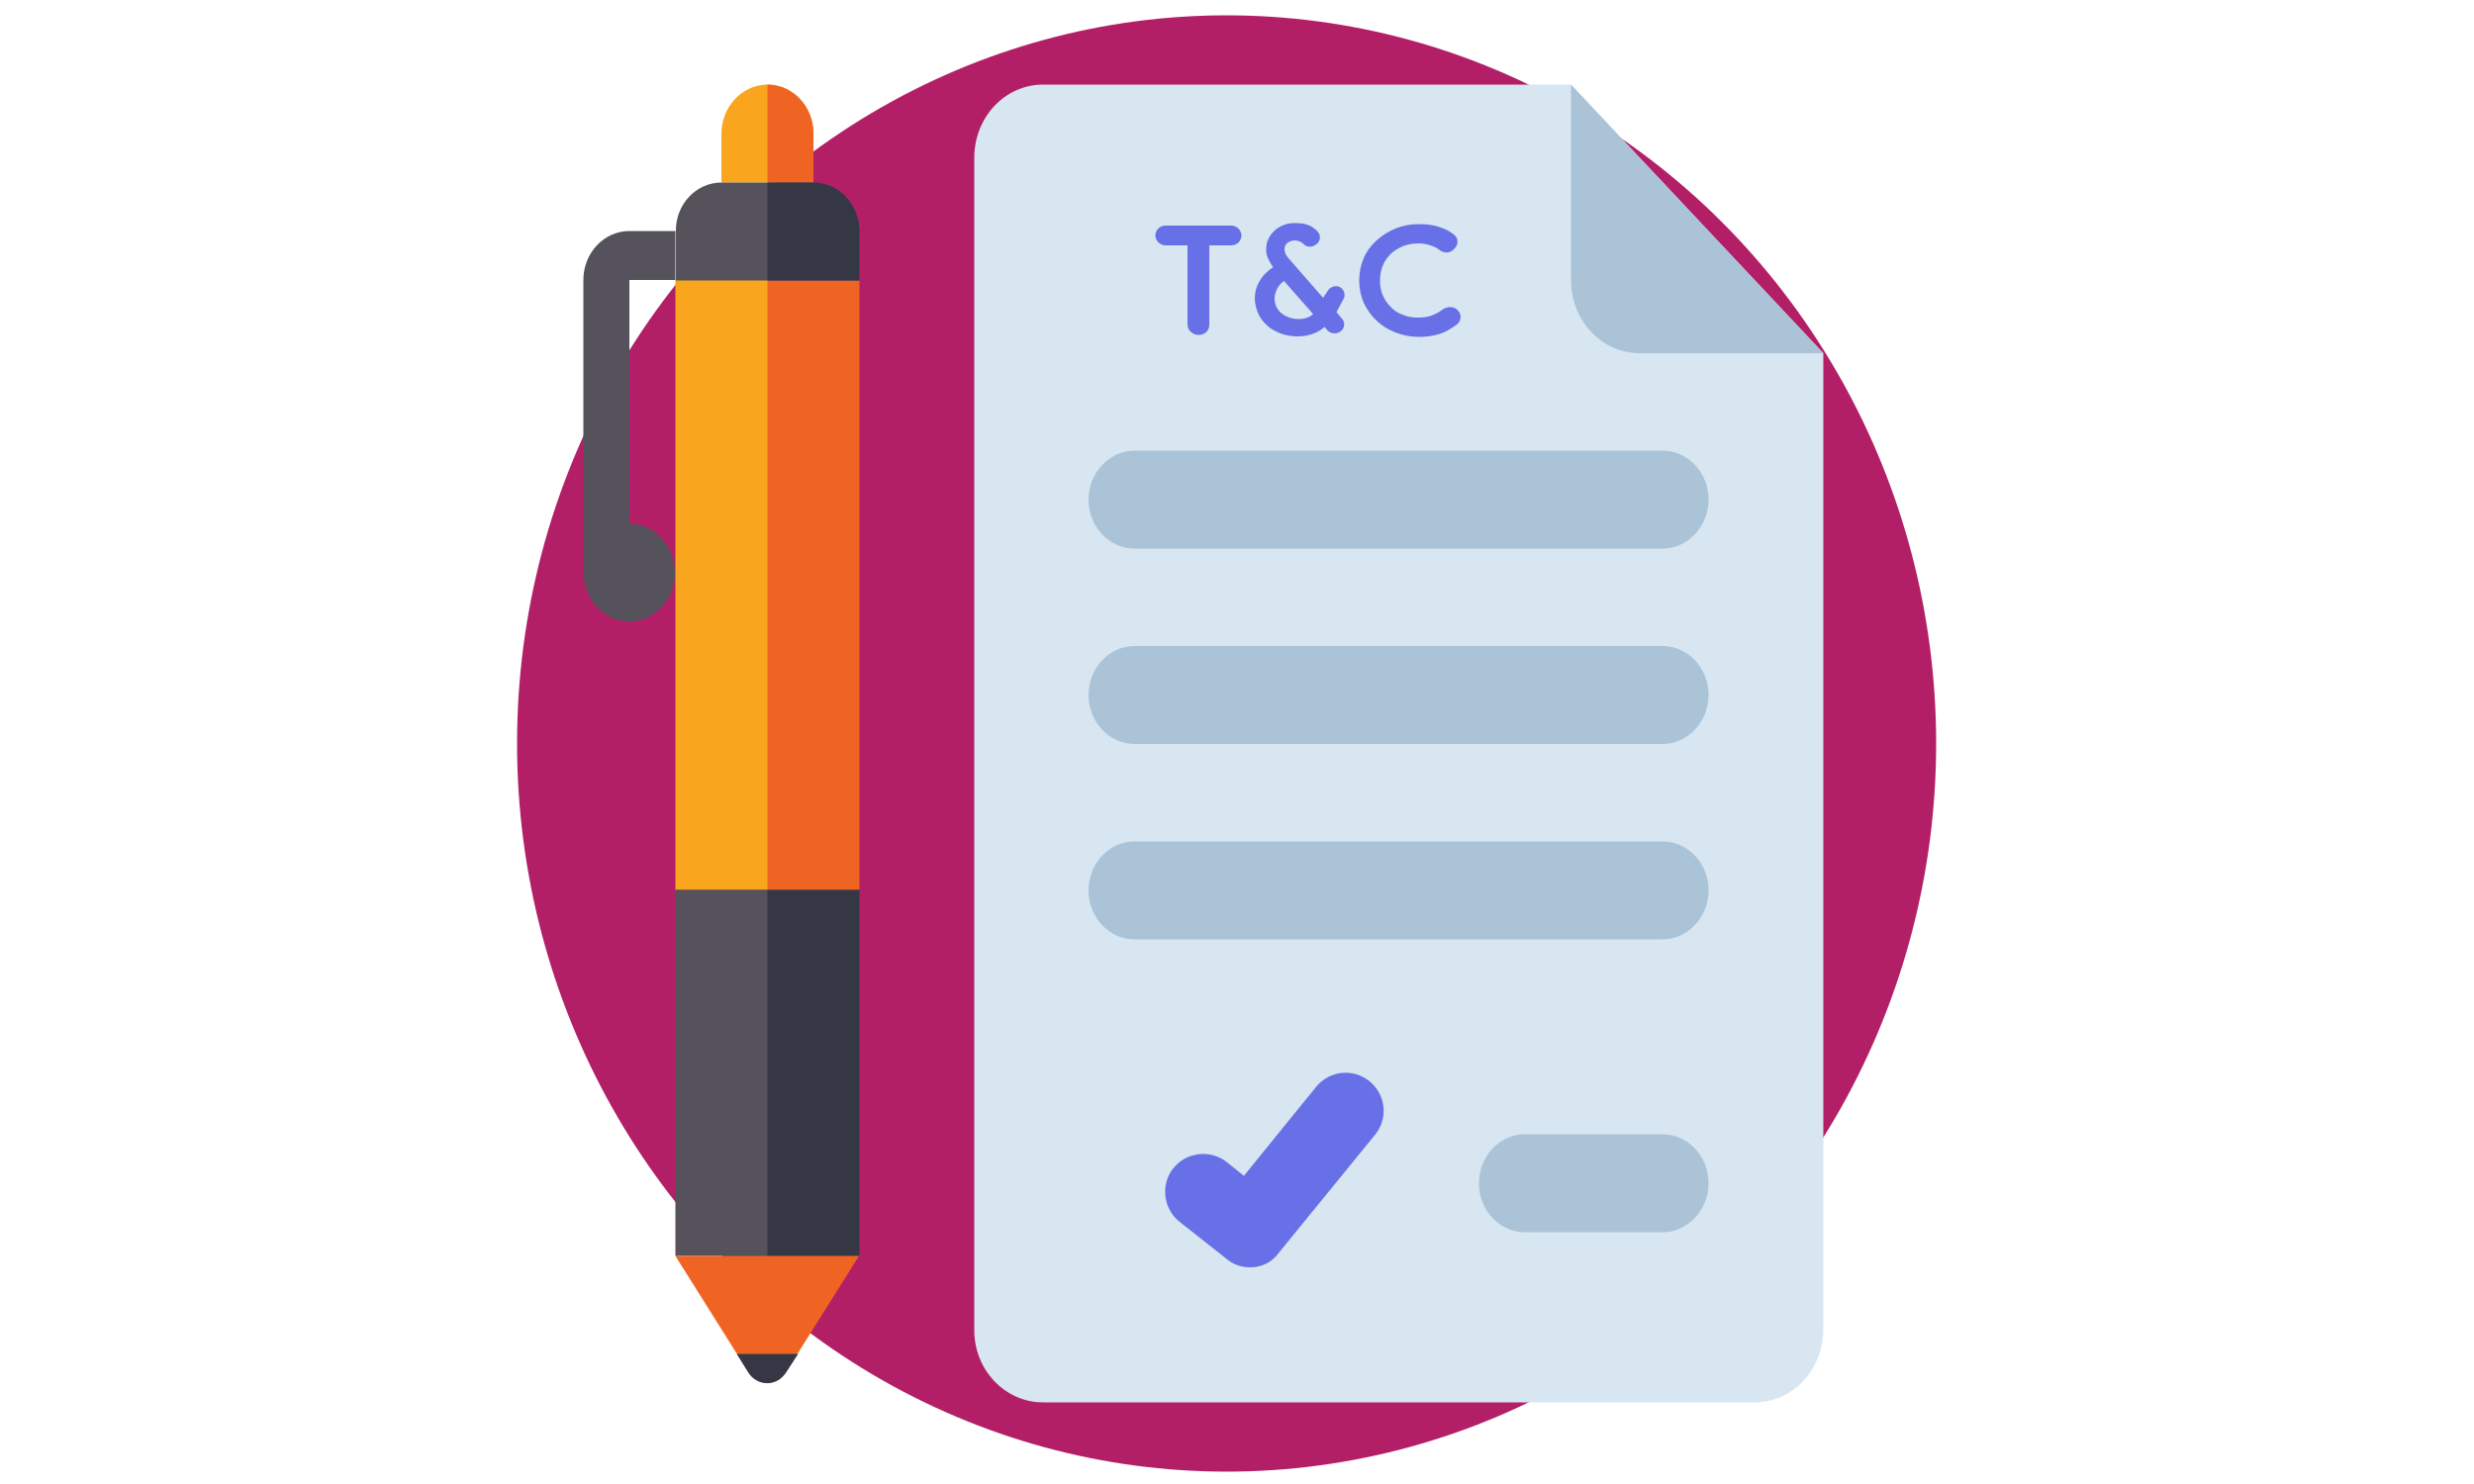
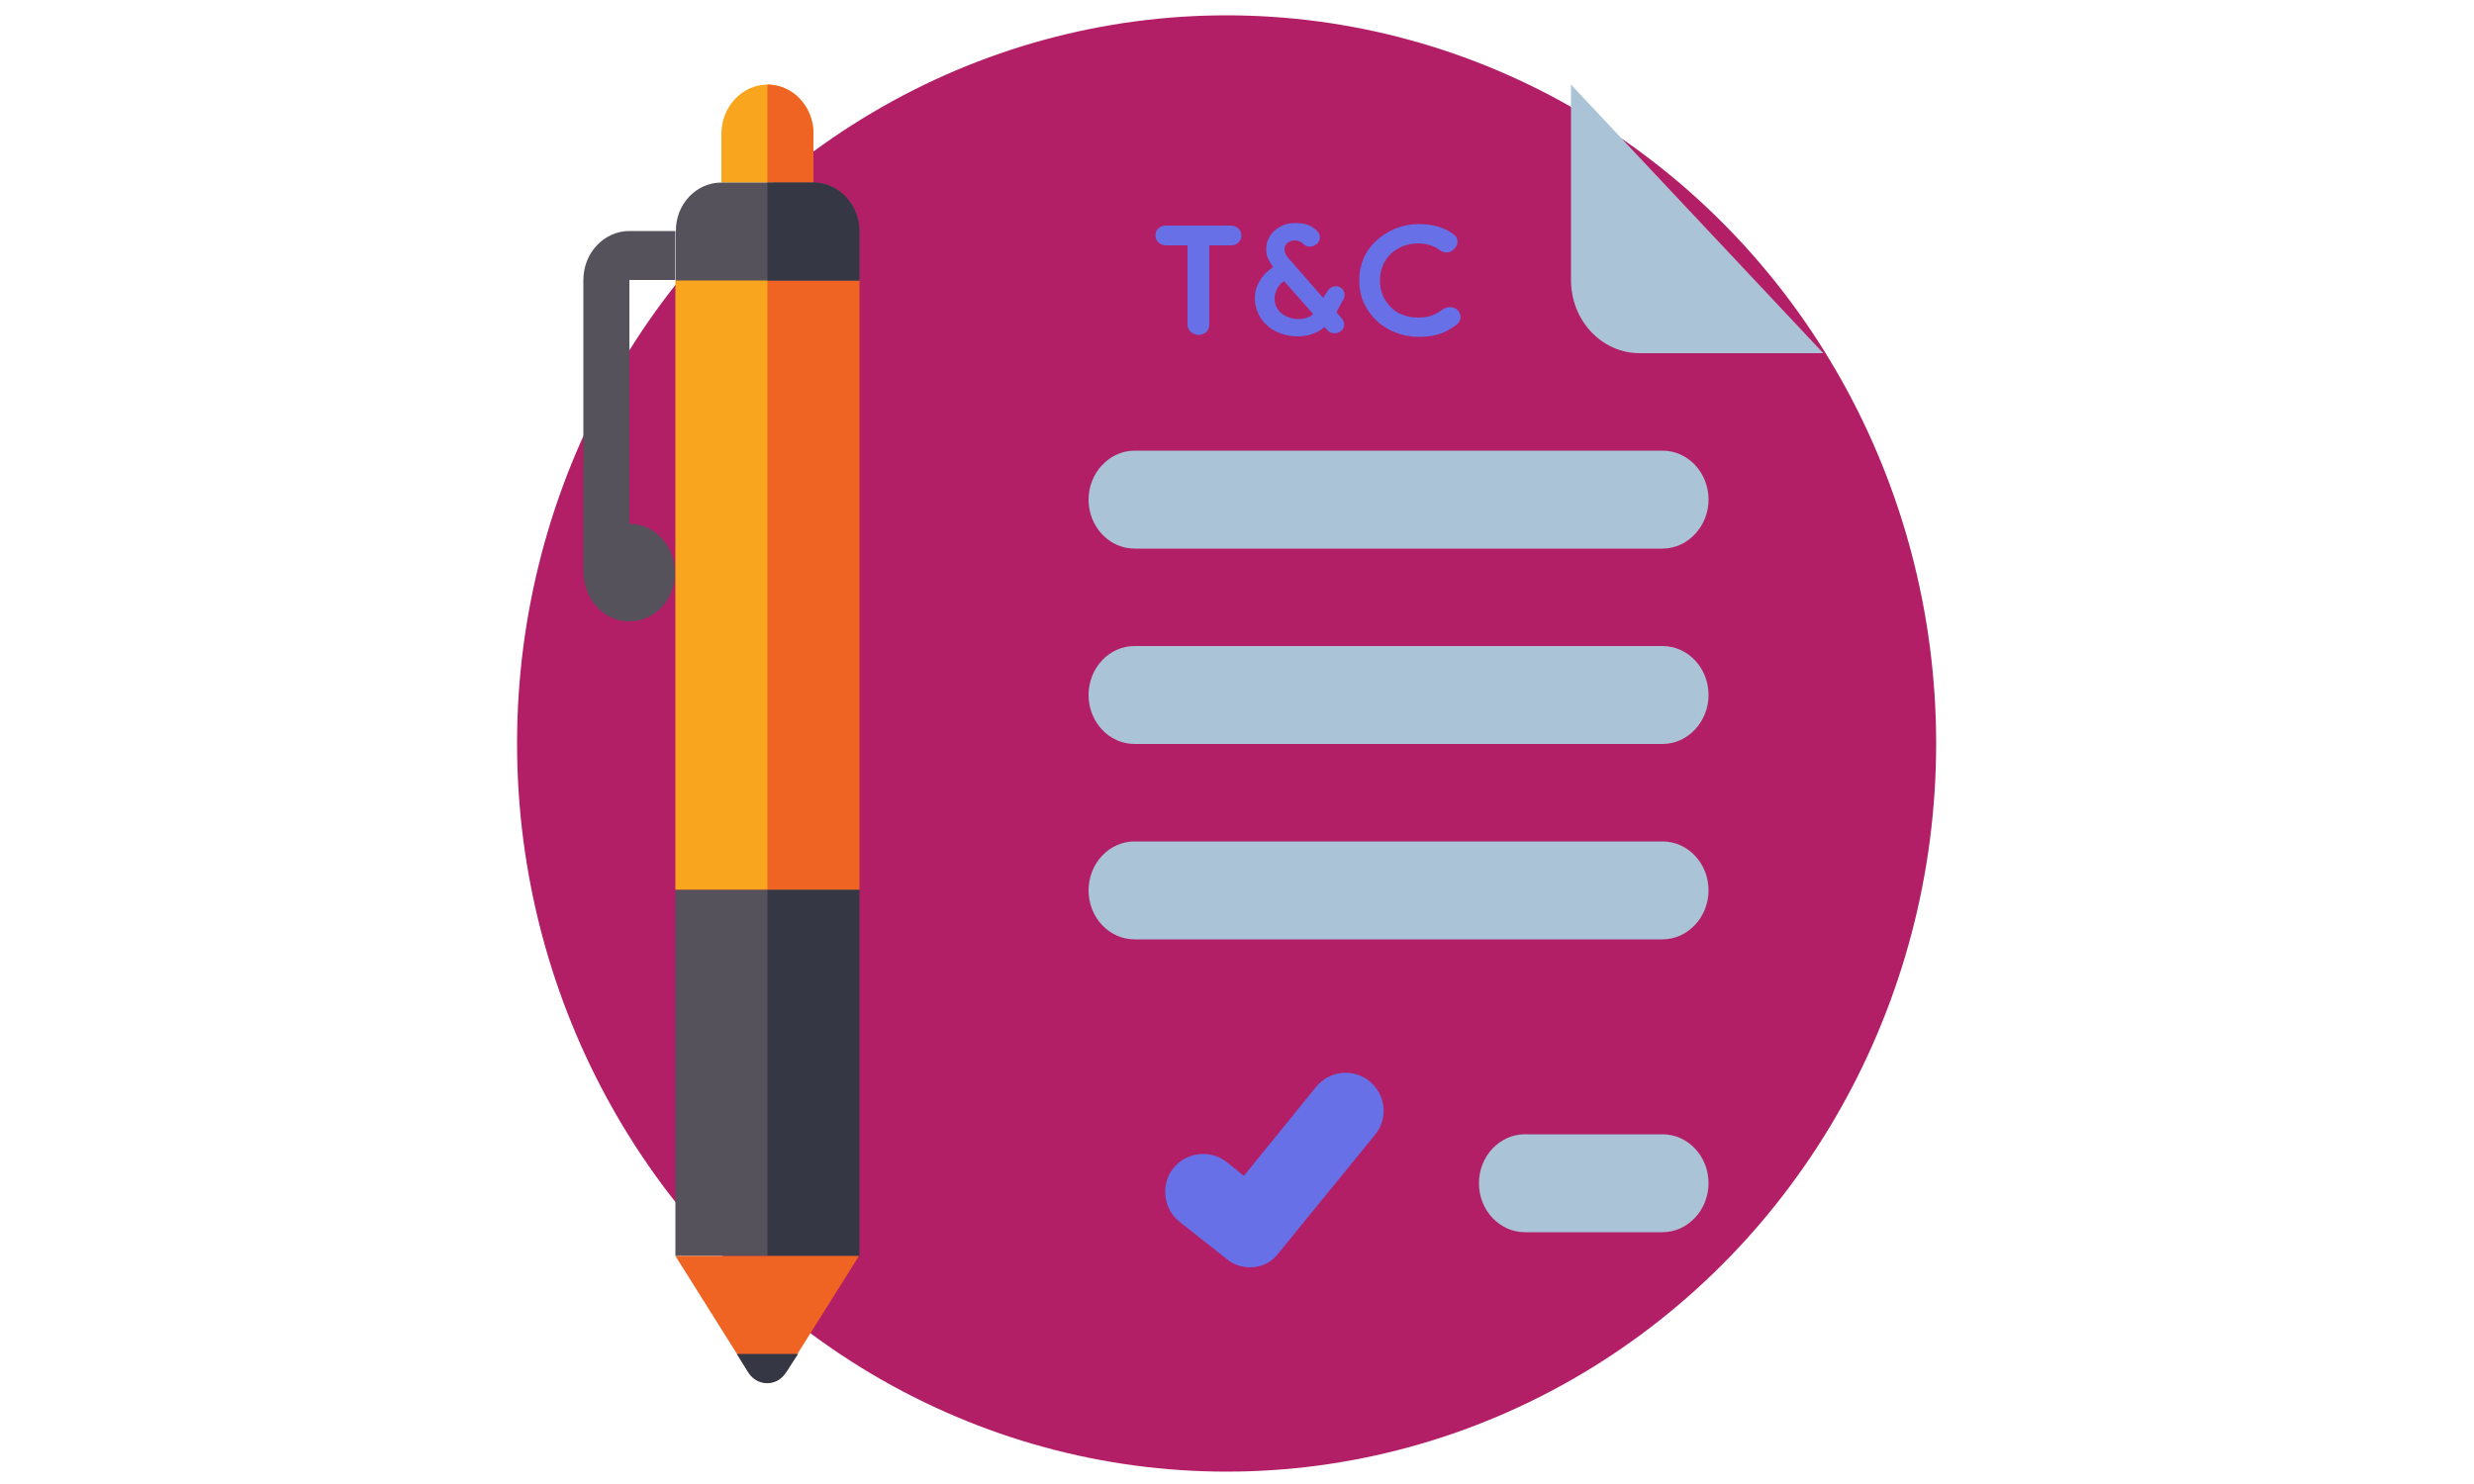
<svg xmlns="http://www.w3.org/2000/svg" version="1.1" x="0px" y="0px" viewBox="0 0 500 300" style="enable-background:new 0 0 500 300;" xml:space="preserve">
  <style type="text/css">
	.st0{display:none;}
	.st1{display:inline;fill:#69CDFF;}
	.st2{display:inline;fill:#445EA0;}
	.st3{display:inline;fill:#2E4C89;}
	.st4{display:inline;fill:#293D7C;}
	.st5{display:inline;fill:#1A2B63;}
	.st6{display:inline;fill:#FFFFFF;}
	.st7{display:inline;fill:#D9EAFC;}
	.st8{display:inline;fill:#C3DDF4;}
	.st9{display:inline;fill:#AEC1ED;}
	.st10{display:inline;fill:#3D366F;}
	.st11{display:inline;fill:#21C69B;}
	.st12{display:inline;}
	.st13{fill:#5DC1D8;}
	.st14{fill:#F7FAFA;}
	.st15{fill:#EDF0F0;}
	.st16{fill:#3D366F;}
	.st17{fill:#686380;}
	.st18{fill:#5F5A78;}
	.st19{fill:#FFFFFF;}
	.st20{fill:#EA611C;}
	.st21{fill:#FFCE00;}
	.st22{fill:#A260E5;}
	.st23{fill:#7A3EB5;}
	.st24{fill:#E9EDF5;}
	.st25{fill:#28ABFA;}
	.st26{fill:#14CFFF;}
	.st27{fill:#373E9F;}
	.st28{fill:#6241EA;}
	.st29{fill:#B21F66;}
	.st30{fill:#D7E6F0;}
	.st31{fill:#FAA51E;}
	.st32{fill:#F06423;}
	.st33{fill:#55525B;}
	.st34{fill:#353744;}
	.st35{fill:#AAC3D7;}
	.st36{fill:#6770E6;}
</style>
  <g id="Capa_1" class="st0">
    <ellipse class="st1" cx="247.9" cy="150.2" rx="143.4" ry="147.2" />
    <rect x="200.4" y="211.8" class="st2" width="46.1" height="24.8" />
    <rect x="200.4" y="211.8" class="st3" width="11.6" height="24.8" />
    <path class="st4" d="M277.1,236H166.3c-1.6,0-3,1.4-3,3.1v15.4c0,1.7,1.3,3.1,3,3.1h110.8V236L277.1,236z" />
    <path class="st5" d="M174.9,254.4v-15.4c0-1.7,1.3-3.1,3-3.1h-11.6c-1.6,0-3,1.4-3,3.1v15.4c0,1.7,1.3,3.1,3,3.1h11.6   C176.3,257.5,174.9,256.1,174.9,254.4z" />
    <path class="st4" d="M352.2,31.8H94.6c-1.6,0-3,1.4-3,3.1v174.5c0,1.7,1.3,3.1,3,3.1h182.5v-91.8c0-2.3,1.8-4.2,4.1-4.2h73.9V34.9   C355.1,33.2,353.8,31.8,352.2,31.8z" />
    <path class="st6" d="M104.8,181.8c0,1,0.8,1.8,1.8,1.8h170.6v-63c0-2.3,1.8-4.2,4.1-4.2H342V61.9H104.8V181.8z" />
    <path class="st7" d="M116.4,181.8V61.9h-11.6v119.9c0,1,0.8,1.8,1.8,1.8h11.6C117.2,183.6,116.4,182.8,116.4,181.8z" />
    <ellipse class="st2" cx="223.4" cy="198" rx="8.1" ry="8.3" />
    <path class="st8" d="M277.1,130.5h-31.3c-1,0-1.8,0.8-1.8,1.8v35.8c0,1,0.8,1.8,1.8,1.8h31.3V130.5z" />
    <path class="st9" d="M255.7,168.1v-35.8c0-1,0.8-1.8,1.8-1.8h-11.6c-1,0-1.8,0.8-1.8,1.8v35.8c0,1,0.8,1.8,1.8,1.8h11.6   C256.5,169.9,255.7,169.1,255.7,168.1z" />
    <path class="st8" d="M281.2,116.4h27.3V77.1c0-1.7-1.3-3-2.9-3H141.2c-1.6,0-2.9,1.4-2.9,3v40c0,1.7,1.3,3,2.9,3h135.9   C277.4,118,279.1,116.4,281.2,116.4z" />
    <path class="st9" d="M149.9,117.1v-40c0-1.7,1.3-3,2.9-3h-11.6c-1.6,0-2.9,1.4-2.9,3v40c0,1.7,1.3,3,2.9,3h11.6   C151.2,120.1,149.9,118.8,149.9,117.1z" />
    <path class="st10" d="M340.2,47.5H106.5c-1,0-1.8,0.8-1.8,1.8v13.2H342V49.3C342,48.3,341.2,47.5,340.2,47.5z" />
    <path class="st11" d="M118.2,47.5h-11.6c-1,0-1.8,0.8-1.8,1.8v13.2h11.6V49.3C116.4,48.3,117.2,47.5,118.2,47.5z" />
    <g class="st12">
      <path class="st13" d="M192,140h-49.3c-2.4,0-4.4-2-4.4-4.5s2-4.5,4.4-4.5H192c2.4,0,4.4,2,4.4,4.5S194.5,140,192,140z" />
      <path class="st13" d="M192,154.7h-49.3c-2.4,0-4.4-2-4.4-4.5c0-2.5,2-4.5,4.4-4.5H192c2.4,0,4.4,2,4.4,4.5    C196.4,152.7,194.5,154.7,192,154.7z" />
      <path class="st13" d="M192,169.4h-49.3c-2.4,0-4.4-2-4.4-4.5c0-2.5,2-4.5,4.4-4.5H192c2.4,0,4.4,2,4.4,4.5    C196.4,167.4,194.5,169.4,192,169.4z" />
      <path class="st13" d="M230.7,140h-25.4c-2.4,0-4.4-2-4.4-4.5s2-4.5,4.4-4.5h25.4c2.4,0,4.4,2,4.4,4.5S233.1,140,230.7,140z" />
      <path class="st13" d="M230.7,154.7h-25.4c-2.4,0-4.4-2-4.4-4.5c0-2.5,2-4.5,4.4-4.5h25.4c2.4,0,4.4,2,4.4,4.5    C235.1,152.7,233.1,154.7,230.7,154.7z" />
      <path class="st13" d="M230.7,169.4h-25.4c-2.4,0-4.4-2-4.4-4.5c0-2.5,2-4.5,4.4-4.5h25.4c2.4,0,4.4,2,4.4,4.5    C235.1,167.4,233.1,169.4,230.7,169.4z" />
    </g>
    <path class="st2" d="M386.7,115.8c2.6,0,4.7,2.2,4.7,4.8v145.3c0,2.6-2.1,4.8-4.7,4.8H281.2c-2.6,0-4.7-2.2-4.7-4.8V120.6   c0-2.6,2.1-4.8,4.7-4.8L386.7,115.8L386.7,115.8z" />
    <path class="st6" d="M289.2,251.8c-1.6,0-2.9-1.4-2.9-3V128.1c0-1.7,1.3-3,2.9-3h89.4c1.6,0,2.9,1.4,2.9,3v120.7c0,1.7-1.3,3-2.9,3   H289.2z" />
    <path class="st7" d="M297.9,248.8V128.1c0-1.7,1.3-3,2.9-3h-11.6c-1.6,0-2.9,1.4-2.9,3v120.7c0,1.7,1.3,3,2.9,3h11.6   C299.2,251.8,297.9,250.5,297.9,248.8z" />
    <path class="st2" d="M328.5,263.9c-1.6,0-2.9-1.4-2.9-3v-1.2c0-1.7,1.3-3,2.9-3h11c1.6,0,2.9,1.4,2.9,3v1.2c0,1.7-1.3,3-2.9,3   H328.5z" />
    <path class="st10" d="M381.6,136.7v-8.6c0-1.7-1.3-3-2.9-3h-89.4c-1.6,0-2.9,1.4-2.9,3v8.6H381.6L381.6,136.7z" />
    <path class="st11" d="M300.9,125.1h-11.6c-1.6,0-2.9,1.4-2.9,3v8.6h11.6v-8.6C297.9,126.4,299.2,125.1,300.9,125.1z" />
    <g class="st12">
      <path class="st13" d="M353.9,191.6H314c-2.4,0-4.4-2-4.4-4.5c0-2.5,2-4.5,4.4-4.5h39.9c2.4,0,4.4,2,4.4,4.5    C358.3,189.6,356.3,191.6,353.9,191.6z" />
      <path class="st13" d="M353.9,205.5H314c-2.4,0-4.4-2-4.4-4.5c0-2.5,2-4.5,4.4-4.5h39.9c2.4,0,4.4,2,4.4,4.5    C358.3,203.5,356.3,205.5,353.9,205.5z" />
      <path class="st13" d="M353.9,219.4H314c-2.4,0-4.4-2-4.4-4.5c0-2.5,2-4.5,4.4-4.5h39.9c2.4,0,4.4,2,4.4,4.5    C358.3,217.4,356.3,219.4,353.9,219.4z" />
    </g>
    <path class="st8" d="M372.5,172c0,1.7-1.3,3-2.9,3h-71.2c-1.6,0-2.9-1.4-2.9-3v-24.8c0-1.7,1.3-3,2.9-3h71.2c1.6,0,2.9,1.4,2.9,3   V172z" />
    <path class="st9" d="M307,172v-24.8c0-1.7,1.3-3,2.9-3h-11.6c-1.6,0-2.9,1.4-2.9,3V172c0,1.7,1.3,3,2.9,3H310   C308.3,175,307,173.7,307,172z" />
    <path class="st8" d="M361.9,242.4c0,1.7-1.3,3-2.9,3h-50.1c-1.6,0-2.9-1.4-2.9-3v-10.2c0-1.7,1.3-3,2.9-3H359c1.6,0,2.9,1.4,2.9,3   L361.9,242.4L361.9,242.4z" />
    <path class="st9" d="M317.6,242.4v-10.2c0-1.7,1.3-3,2.9-3h-11.6c-1.6,0-2.9,1.4-2.9,3v10.2c0,1.7,1.3,3,2.9,3h11.6   C318.9,245.4,317.6,244,317.6,242.4z" />
  </g>
  <g id="Capa_3" class="st0">
    <ellipse class="st11" cx="276.4" cy="242.2" rx="143.4" ry="147.2" />
    <g class="st12">
      <g>
        <path class="st14" d="M390.2,357.3H162.5c-5.5,0-10-4.4-10-9.9v-191c0-5.4,4.5-9.9,10-9.9h227.8c5.5,0,10,4.4,10,9.9v191     C400.2,352.8,395.8,357.3,390.2,357.3z" />
        <path class="st15" d="M390.2,146.6h-19.9c5.5,0,10,4.4,10,9.9v191c0,5.4-4.5,9.9-10,9.9h19.9c5.5,0,10-4.4,10-9.9v-191     C400.2,151,395.8,146.6,390.2,146.6z" />
        <path class="st16" d="M400.2,187.6H152.5v-31.1c0-5.4,4.5-9.9,10-9.9h227.8c5.5,0,10,4.4,10,9.9V187.6z" />
        <path class="st16" d="M390.2,146.6h-19.9c5.5,0,10,4.4,10,9.9v31.1h19.9v-31.1C400.2,151,395.8,146.6,390.2,146.6z" />
        <g>
          <g>
            <path class="st16" d="M355.7,326H197c-9.8,0-17.7-7.9-17.7-17.5c0-9.7,7.9-17.5,17.7-17.5h158.7c9.8,0,17.7,7.9,17.7,17.5       C373.4,318.1,365.5,326,355.7,326L355.7,326z" />
            <g>
              <g>
                <path class="st16" d="M209.1,312.1c4.8,0,4.8-7.4,0-7.4C204.3,304.7,204.3,312.1,209.1,312.1z" />
              </g>
              <g>
                <path class="st16" d="M228.4,312.1c4.8,0,4.8-7.4,0-7.4C223.5,304.7,223.5,312.1,228.4,312.1z" />
              </g>
              <g>
                <path class="st16" d="M247.6,312.1c4.8,0,4.8-7.4,0-7.4C242.7,304.7,242.7,312.1,247.6,312.1z" />
              </g>
              <g>
                <path class="st16" d="M266.8,312.1c4.8,0,4.8-7.4,0-7.4C261.9,304.7,261.9,312.1,266.8,312.1z" />
              </g>
              <g>
                <path class="st16" d="M286,312.1c4.8,0,4.8-7.4,0-7.4C281.2,304.7,281.1,312.1,286,312.1z" />
              </g>
              <g>
                <path class="st16" d="M305.2,312.1c4.8,0,4.8-7.4,0-7.4C300.4,304.7,300.3,312.1,305.2,312.1z" />
              </g>
              <g>
                <path class="st16" d="M324.4,312.1c4.8,0,4.8-7.4,0-7.4C319.6,304.7,319.5,312.1,324.4,312.1z" />
              </g>
              <g>
                <path class="st16" d="M343.6,312.1c4.8,0,4.8-7.4,0-7.4C338.8,304.7,338.8,312.1,343.6,312.1z" />
              </g>
            </g>
          </g>
          <g>
            <path class="st16" d="M355.7,270.2H197c-9.8,0-17.7-7.9-17.7-17.5c0-9.7,7.9-17.5,17.7-17.5h158.7c9.8,0,17.7,7.9,17.7,17.5       C373.4,262.4,365.5,270.2,355.7,270.2L355.7,270.2z" />
          </g>
        </g>
        <g>
          <ellipse class="st17" cx="276.4" cy="159.5" rx="47.6" ry="47.1" />
          <path class="st18" d="M276.4,112.5c-3.4,0-6.8,0.4-10,1c21.5,4.5,37.7,23.4,37.7,46s-16.1,41.5-37.7,46c3.2,0.7,6.5,1,10,1      c26.3,0,47.6-21.1,47.6-47.1S302.7,112.5,276.4,112.5z" />
          <g>
            <g>
              <path class="st19" d="M285.9,163.6c-2.1,0-3.7-1.7-3.7-3.7v-17.3c0-3.2-2.6-5.7-5.8-5.7s-5.8,2.6-5.8,5.7v17.3        c0,2-1.7,3.7-3.7,3.7c-2.1,0-3.7-1.7-3.7-3.7v-17.3c0-7.2,6-13.1,13.3-13.1s13.3,5.9,13.3,13.1v17.3        C289.7,162,288,163.6,285.9,163.6z" />
            </g>
            <path class="st20" d="M288.7,183.9H264c-2.8,0-5-2.2-5-4.9v-19.1c0-2.7,2.2-4.9,5-4.9h24.8c2.8,0,5,2.2,5,4.9V179       C293.7,181.7,291.5,183.9,288.7,183.9z" />
          </g>
        </g>
        <path class="st19" d="M343.6,249H209.1c-2.1,0-3.7,1.7-3.7,3.7s1.7,3.7,3.7,3.7h134.4c2.1,0,3.7-1.7,3.7-3.7S345.6,249,343.6,249     z" />
      </g>
      <g>
        <path class="st19" d="M276.4,173.1c4.8,0,4.8-7.4,0-7.4C271.5,165.8,271.5,173.1,276.4,173.1z" />
      </g>
    </g>
  </g>
  <g id="Capa_4" class="st0">
    <g class="st12">
      <g>
        <g>
          <g>
            <g>
              <g>
                <g>
                  <ellipse class="st21" cx="247.9" cy="150.2" rx="143.4" ry="147.2" />
                </g>
              </g>
            </g>
          </g>
        </g>
      </g>
      <g>
        <g>
          <path class="st22" d="M284.2,15.1H170.7c-10.8,0-19.5,8.8-19.5,19.6v224.7c0,10.8,8.7,19.6,19.5,19.6H332      c10.8,0,19.5-8.8,19.5-19.6V82.6l-37.4-28.4L284.2,15.1z" />
        </g>
        <g>
          <path class="st23" d="M284.2,15.1h-32.7v263.8H332c10.8,0,19.5-8.8,19.5-19.6V82.6l-38-27.8L284.2,15.1z" />
        </g>
        <g>
          <path class="st22" d="M284.2,63c0,10.8,8.7,19.6,19.5,19.6h47.8l-67.4-67.5V63z" />
        </g>
      </g>
      <g>
        <g>
          <g>
-             <path class="st19" d="M190.7,181.5H210v21.7h-19.3V181.5z" />
+             <path class="st19" d="M190.7,181.5H210v21.7h-19.3V181.5" />
          </g>
          <g>
            <path class="st19" d="M220.9,181.5h30.6v21.7h-30.6V181.5z" />
-             <path class="st19" d="M251.5,181.5H312v21.7h-60.6V181.5z" />
          </g>
        </g>
        <g>
          <g>
            <path class="st19" d="M190.7,222.5H210v21.7h-19.3V222.5z" />
          </g>
          <g>
            <path class="st19" d="M220.9,222.5h30.6v21.7h-30.6V222.5z" />
            <path class="st19" d="M251.5,222.5H312v21.7h-60.6V222.5z" />
          </g>
        </g>
        <g>
          <g>
            <path class="st19" d="M190.7,140.5H210v21.7h-19.3V140.5z" />
          </g>
          <g>
            <path class="st19" d="M220.9,140.5H312v21.7h-91.1V140.5z" />
          </g>
          <g>
            <path class="st24" d="M251.5,181.5H312v21.7h-60.6V181.5z" />
          </g>
          <g>
-             <path class="st24" d="M251.5,222.5H312v21.7h-60.6V222.5z" />
-           </g>
+             </g>
          <g>
            <path class="st24" d="M251.5,140.5H312v21.7h-60.6V140.5z" />
          </g>
        </g>
      </g>
    </g>
    <g class="st12">
      <path class="st25" d="M199,43l-16,25l16,25c14.1,0,25.6-11.2,25.6-25S213.2,43,199,43z" />
      <path class="st26" d="M173.4,68c0,13.8,11.5,25,25.6,25V43C184.9,43,173.4,54.2,173.4,68z" />
      <path class="st27" d="M199,48.9l-6.6,10.3l6.6,10.3c5.8,0,10.5-4.6,10.5-10.3S204.8,48.9,199,48.9z" />
      <path class="st28" d="M188.5,59.1c0,5.7,4.7,10.3,10.5,10.3V48.9C193.2,48.9,188.5,53.5,188.5,59.1z" />
      <path class="st27" d="M215.9,75.8c-2-2.2-4.9-3.5-7.9-3.5h-9l-6,7.4l6,7.4c7,0,13.6-3.7,17.1-9.7l0.5-0.9L215.9,75.8z" />
      <path class="st28" d="M190,72.3c-3,0-5.9,1.3-7.9,3.5l-0.7,0.8l0.5,0.9c3.5,6,10,9.7,17.1,9.7V72.3H190z" />
    </g>
  </g>
  <g id="Capa_5">
    <g>
      <g>
        <g>
          <g>
            <g>
              <g>
                <ellipse class="st29" cx="247.9" cy="150.3" rx="143.4" ry="147.2" />
              </g>
            </g>
          </g>
        </g>
      </g>
    </g>
-     <path class="st30" d="M210.8,283.5h143.8c7.7,0,13.9-6.6,13.9-14.8V71.4l-51-54.3H210.8c-7.7,0-13.9,6.6-13.9,14.8v236.8   C196.8,276.9,203.1,283.5,210.8,283.5z" />
    <path class="st31" d="M155.1,17.1c5.1,0,9.3,4.4,9.3,9.9v9.9l0,0h-18.6l0,0V27C145.8,21.6,150,17.1,155.1,17.1z" />
    <path class="st32" d="M155.1,17.1c5.1,0,9.3,4.4,9.3,9.9v9.9l0,0h-9.3l0,0V17.1L155.1,17.1z" />
    <path class="st31" d="M136.5,56.6h37.1v123.3h-37.1V56.6z" />
    <path class="st32" d="M155.1,56.6h18.6v123.3h-18.6V56.6z" />
    <path class="st33" d="M136.5,179.9h37.1v74h-37.1V179.9z" />
    <path class="st34" d="M155.1,179.9h18.6v74h-18.6V179.9z" />
    <path class="st32" d="M173.6,253.9h-37.1l14.7,23.4c1.4,2.3,4.3,2.9,6.4,1.4c0.5-0.4,0.9-0.8,1.3-1.4L173.6,253.9z" />
    <path class="st34" d="M161.3,273.7h-12.4l2.3,3.7c1.4,2.3,4.3,2.9,6.4,1.4c0.5-0.4,0.9-0.8,1.3-1.4L161.3,273.7z" />
    <path class="st33" d="M136.5,56.6v-9.9h-9.3c-5.1,0-9.3,4.4-9.3,9.9v58.9c0,5.3,3.8,9.9,8.8,10.1c5.1,0.3,9.5-3.9,9.7-9.4   c0.2-5.4-3.7-10.1-8.8-10.3c-0.1,0-0.3,0-0.4,0V56.6L136.5,56.6z" />
    <path class="st33" d="M145.8,36.9h18.6c5.1,0,9.3,4.4,9.3,9.9v9.9l0,0h-37.1l0,0v-9.9C136.5,41.3,140.7,36.9,145.8,36.9z" />
    <path class="st34" d="M155.1,36.9h9.3c5.1,0,9.3,4.4,9.3,9.9v9.9l0,0h-18.6l0,0V36.9L155.1,36.9z" />
    <g>
      <path class="st35" d="M368.5,71.4h-37.1c-7.7,0-13.9-6.6-13.9-14.8V17.1L368.5,71.4z" />
      <path class="st35" d="M229.3,91.1H336c5.1,0,9.3,4.4,9.3,9.9l0,0c0,5.4-4.2,9.9-9.3,9.9H229.3c-5.1,0-9.3-4.4-9.3-9.9l0,0    C220,95.6,224.2,91.1,229.3,91.1z" />
      <path class="st35" d="M229.3,130.6H336c5.1,0,9.3,4.4,9.3,9.9l0,0c0,5.4-4.2,9.9-9.3,9.9H229.3c-5.1,0-9.3-4.4-9.3-9.9l0,0    C220,135,224.2,130.6,229.3,130.6z" />
      <path class="st35" d="M229.3,170.1H336c5.1,0,9.3,4.4,9.3,9.9l0,0c0,5.4-4.2,9.9-9.3,9.9H229.3c-5.1,0-9.3-4.4-9.3-9.9l0,0    C220,174.5,224.2,170.1,229.3,170.1z" />
      <path class="st35" d="M308.2,229.3H336c5.1,0,9.3,4.4,9.3,9.9l0,0c0,5.4-4.2,9.9-9.3,9.9h-27.8c-5.1,0-9.3-4.4-9.3-9.9l0,0    C298.9,233.7,303.1,229.3,308.2,229.3z" />
    </g>
    <g id="Capa_6">
      <path class="st36" d="M240,65.6V49.6h-4.4c-1.1,0-2.1-0.9-2.1-2c0-1.1,0.9-2,2.1-2h13.2c1.1,0,2.1,0.9,2.1,2c0,1.1-0.9,2-2.1,2    h-4.4v16.1c0,1.1-0.9,2-2.1,2h-0.2C240.9,67.6,240,66.7,240,65.6z" />
      <path class="st36" d="M270.1,63.1l1.1,1.3c0.7,0.8,0.6,2-0.3,2.6c-0.8,0.6-2,0.5-2.7-0.3l-0.5-0.6c-1.5,1.3-3.4,1.9-5.5,1.9    c-1.2,0-2.3-0.2-3.4-0.6c-1-0.4-2-0.9-2.7-1.6c-0.8-0.7-1.4-1.5-1.8-2.4c-0.4-0.9-0.7-2-0.7-3.1c0-1.2,0.3-2.4,1-3.5    c0.6-1.1,1.5-2,2.7-2.8c-0.4-0.5-0.7-1.1-1-1.7c-0.3-0.6-0.4-1.2-0.4-1.8c0-0.8,0.1-1.5,0.4-2.1c0.3-0.7,0.7-1.2,1.2-1.7    c0.5-0.5,1.2-0.9,1.9-1.2c0.7-0.3,1.5-0.4,2.4-0.4c1.6,0,2.8,0.3,3.7,1c0.3,0.2,0.5,0.4,0.7,0.6c0.9,0.9,0.7,2.3-0.5,2.9l-0.2,0.1    c-0.7,0.3-1.5,0.2-2.1-0.4c-0.5-0.5-1.2-0.7-1.7-0.7c-0.6,0-1.1,0.2-1.5,0.5c-0.4,0.3-0.6,0.8-0.6,1.3c0,0.3,0.1,0.6,0.2,0.9    s0.4,0.6,0.6,0.9l7,8l1-1.5c0.5-0.8,1.7-1.1,2.5-0.6c0.8,0.5,1.1,1.6,0.6,2.4L270.1,63.1z M262.4,64.5c1.2,0,2.2-0.3,3-1l-5.9-6.7    c-0.6,0.4-1.1,1-1.4,1.6c-0.3,0.6-0.5,1.3-0.5,1.9c0,0.7,0.1,1.2,0.4,1.8c0.3,0.5,0.6,1,1.1,1.3c0.4,0.4,1,0.6,1.5,0.8    C261.2,64.4,261.8,64.5,262.4,64.5z" />
      <path class="st36" d="M294.5,62.6c1,0.9,0.9,2.3-0.2,3.1c-0.7,0.5-1.5,1-2.3,1.4c-1.6,0.7-3.3,1-5.2,1c-1.7,0-3.3-0.3-4.8-0.9    c-1.5-0.6-2.8-1.4-3.8-2.4c-1.1-1-1.9-2.2-2.6-3.6c-0.6-1.4-0.9-2.9-0.9-4.5c0-1.6,0.3-3.1,0.9-4.5c0.6-1.4,1.5-2.6,2.6-3.6    c1.1-1,2.4-1.8,3.8-2.4c1.5-0.6,3.1-0.9,4.8-0.9c1.9,0,3.5,0.3,4.9,0.9c0.8,0.3,1.5,0.7,2.1,1.2c1,0.7,1,2.1,0.1,2.9l-0.2,0.2    c-0.7,0.7-1.8,0.7-2.7,0.1c-0.3-0.3-0.7-0.5-1.1-0.7c-0.9-0.4-2-0.7-3.2-0.7c-1.1,0-2.1,0.2-3,0.5c-1,0.4-1.8,0.9-2.5,1.5    c-0.7,0.7-1.3,1.4-1.7,2.4c-0.4,0.9-0.6,2-0.6,3.1c0,1.1,0.2,2.2,0.6,3.1c0.4,0.9,1,1.7,1.7,2.4c0.7,0.7,1.5,1.2,2.5,1.5    c0.9,0.4,2,0.5,3,0.5c1.3,0,2.4-0.2,3.5-0.8c0.5-0.2,0.9-0.5,1.3-0.8C292.5,61.9,293.7,61.9,294.5,62.6z" />
      <path class="st36" d="M252.7,256.2c-1.7,0-3.4-0.5-4.8-1.7l-9.5-7.5c-3.3-2.6-3.9-7.5-1.3-10.8c2.6-3.3,7.5-3.9,10.8-1.3l3.5,2.8    l14.6-18c2.7-3.3,7.5-3.8,10.8-1.1c3.3,2.7,3.8,7.5,1.1,10.8l-19.4,23.8C257.1,255.2,254.9,256.2,252.7,256.2z" />
    </g>
  </g>
</svg>